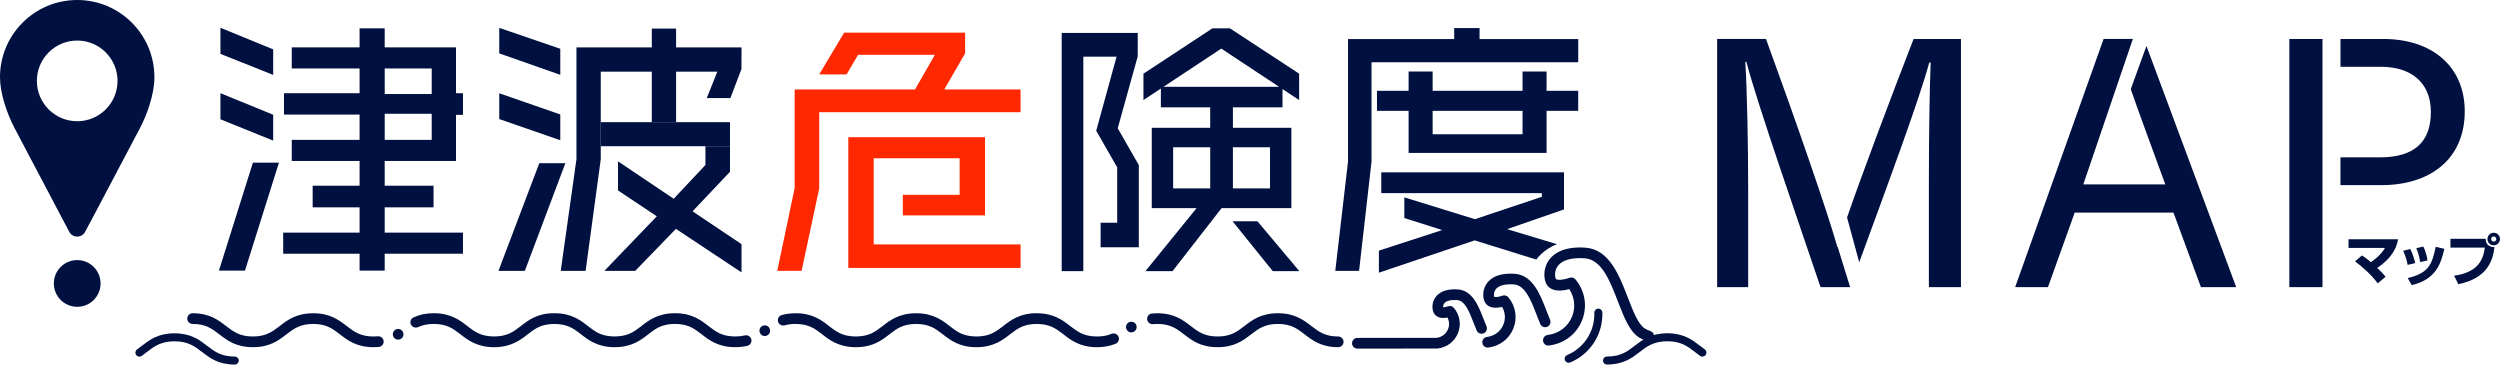
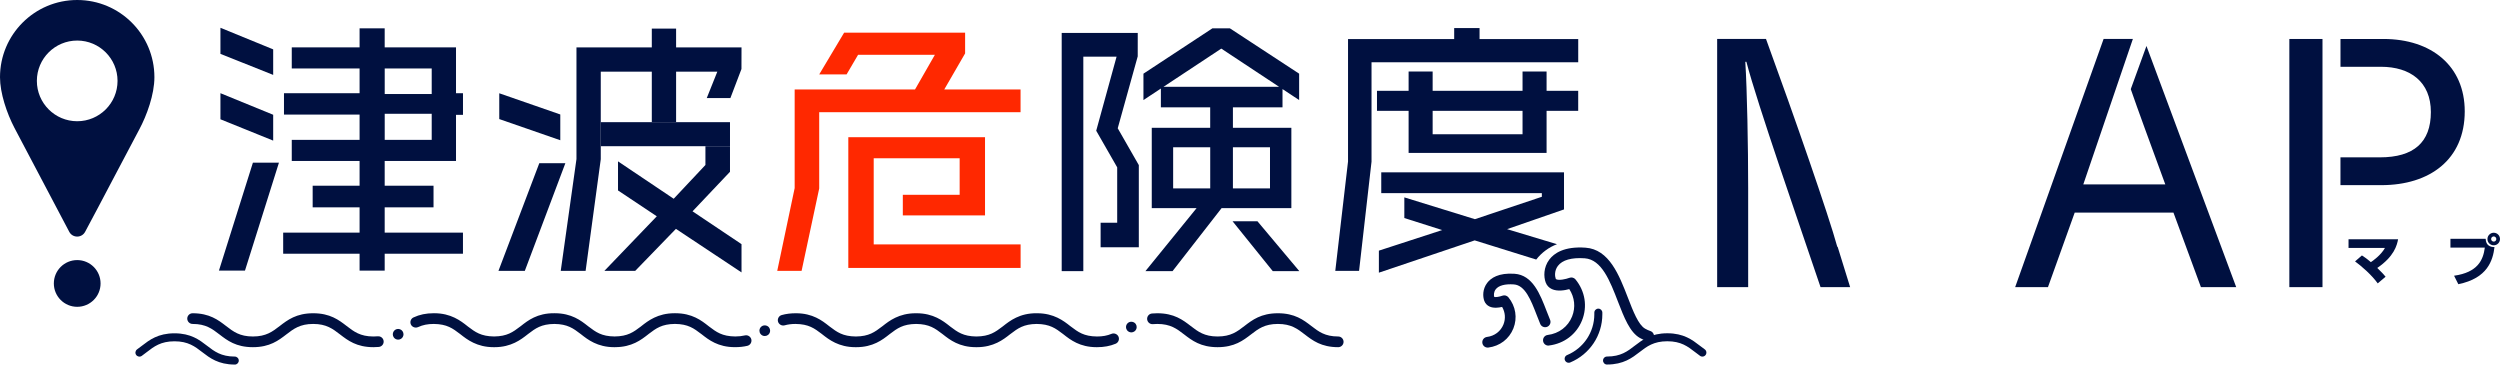
<svg xmlns="http://www.w3.org/2000/svg" id="_レイヤー_2" viewBox="0 0 935.18 136.37">
  <defs>
    <style>.cls-1{fill:#001040;}.cls-2{fill:#ff2800;}.cls-3{fill:none;}</style>
  </defs>
  <g id="_レイヤー_1-2">
    <g>
      <g>
        <path class="cls-1" d="M31.84,86.72c-1.28,2.37-4.67,2.37-5.93,0-5.23-9.84-15.97-30.24-20.5-38.87C2.53,42.34,0,34.79,0,28.88,0,12.93,12.93,0,28.88,0s28.88,12.93,28.88,28.88c0,6.48-2.84,14.3-5.69,19.6-4.39,8.16-14.86,28.29-20.23,38.24Zm12.13-56.46c0-8.33-6.76-15.09-15.09-15.09s-15.09,6.76-15.09,15.09,6.76,15.09,15.09,15.09,15.09-6.76,15.09-15.09Z" />
        <circle class="cls-1" cx="28.88" cy="106.03" r="8.74" />
      </g>
      <g>
        <path class="cls-1" d="M889.44,106c-2.3-3.19-6.01-6.41-8.48-8.22l2.57-2.23c.71,.46,1.71,1.11,3.34,2.51,.69-.46,3.74-2.55,5.28-5.32h-13.63v-3.24h18.54c-.42,2.23-1.44,6.39-7.79,10.73,2.04,1.98,2.55,2.61,3.11,3.28l-2.94,2.5Z" />
-         <path class="cls-1" d="M900.62,99.09c-.23-1.34-.71-3.24-1.65-5.26l2.65-.71c1.02,1.96,1.54,4.03,1.84,5.3l-2.84,.67Zm.02,4.93c7.54-1.82,9.08-4.7,10.48-11.69l3.24,.75c-1.19,4.93-2.73,11.38-12.19,13.57l-1.52-2.63Zm4.7-5.99c-.5-2.82-1.06-4.26-1.48-5.22l2.65-.56c1.06,2.13,1.46,4.55,1.57,5.16l-2.73,.63Z" />
        <path class="cls-1" d="M929.82,89.32c.08,2.48,1.69,3.11,3.3,3.11-.61,4.97-2.57,11.65-13.53,13.88l-1.59-3.17c8.83-1.25,10.9-5.84,11.5-10.52h-12.86v-3.3h13.17Zm5.36,.1c0,1.27-1.02,2.34-2.34,2.34s-2.36-1.04-2.36-2.34,1.08-2.36,2.36-2.36,2.34,1.04,2.34,2.36Zm-3.32,0c0,.52,.44,.96,.98,.96s.96-.44,.96-.96-.44-.98-.96-.98-.98,.42-.98,.98Z" />
      </g>
      <g>
        <rect class="cls-1" x="856.38" y="14.58" width="12.4" height="92.83" />
        <path class="cls-1" d="M891.59,14.58h-16.08v10.4h15.14c10.94,0,18.67,5.6,18.67,16.94s-6.4,16.94-19.07,16.94h-14.75v10.4h15.28c18.14,0,31.21-9.6,31.21-27.61,0-16.94-12.4-27.07-30.41-27.07Z" />
        <path class="cls-1" d="M687.28,92.33c-3.2-11.74-16.14-48.95-26.67-77.76h-18.27V107.4h11.6v-36.94c0-16-.4-36.54-1.07-47.35h.4c4.13,15.87,19.74,60.55,27.74,84.29h11.07l-4.67-15.07h-.13Z" />
-         <path class="cls-1" d="M715.82,14.58c-8.37,21.53-19.23,50.39-24.89,66.77l4.55,16.76c10.22-27.82,22.61-61.21,26.2-74.73h.53c-.4,9.74-.67,27.21-.67,44.55v39.48h12V14.58h-17.74Z" />
        <path class="cls-1" d="M802.94,17.17l-5.88,16.17c2.67,7.75,6.84,19.04,12.92,35.65h-30.68c7.07-20.81,18.55-54.42,18.55-54.42h-10.95l-33.08,92.83h12.27l10-27.87h36.94l10.27,27.87h13.2l-33.58-90.23Z" />
      </g>
      <g>
        <path class="cls-1" d="M139.71,129.87c-6.32,0-9.6-2.53-12.5-4.76-2.74-2.11-5.1-3.93-10.05-3.93s-7.32,1.82-10.06,3.93c-2.9,2.23-6.18,4.76-12.5,4.76s-9.6-2.53-12.5-4.76c-2.74-2.11-5.1-3.93-10.05-3.93-1.1,0-2-.9-2-2s.9-2,2-2c6.32,0,9.6,2.53,12.5,4.76,2.74,2.11,5.1,3.93,10.05,3.93s7.32-1.82,10.06-3.93c2.9-2.23,6.18-4.76,12.5-4.76s9.6,2.53,12.5,4.76c2.74,2.11,5.1,3.93,10.05,3.93,.56,0,1.1-.02,1.63-.07,1.1-.08,2.07,.71,2.17,1.81,.1,1.1-.71,2.07-1.81,2.17-.64,.06-1.31,.09-1.99,.09Z" />
        <path class="cls-1" d="M147.29,126.19c-.24-.35-.35-.73-.35-1.12h0c0-.64,.29-1.28,.86-1.67h0c.92-.62,2.16-.39,2.79,.52h0c.23,.34,.34,.73,.35,1.11h0c0,.64-.3,1.28-.87,1.67h0c-.35,.24-.74,.35-1.13,.35h0c-.64,0-1.26-.3-1.65-.86Z" />
        <path class="cls-1" d="M365.42,129.87h-.33c-6.27,0-9.78-2.75-12.34-4.76l-.26-.2c-2.71-2.06-4.85-3.68-9.79-3.73-4.94,.05-7.09,1.67-9.8,3.73l-.26,.2c-2.56,2.01-6.07,4.76-12.33,4.76h-.33c-6.27,0-9.92-2.86-12.34-4.76l-.25-.2c-2.72-2.06-4.86-3.68-9.8-3.73-1.51,0-2.85,.17-4.08,.52-1.05,.29-2.18-.35-2.47-1.38-.15-.52-.08-1.06,.18-1.53,.26-.46,.68-.8,1.2-.94,1.61-.46,3.45-.68,5.34-.67,6.26,0,9.77,2.75,12.33,4.76l.27,.21c2.71,2.05,4.85,3.67,9.78,3.72,4.93-.04,7.07-1.67,9.78-3.72l.28-.21c2.41-1.9,6.06-4.76,12.33-4.76h.34c6.27,0,9.91,2.86,12.33,4.76l.26,.21c2.72,2.05,4.86,3.67,9.79,3.72,4.93-.05,7.08-1.67,9.79-3.72l.27-.21c2.43-1.91,6.14-4.84,12.5-4.76h.17c6.26,0,9.91,2.86,12.32,4.76l.28,.21c2.71,2.05,4.85,3.68,9.78,3.72,2.09,0,3.81-.31,5.43-.99,1-.42,2.2,.09,2.62,1.08,.42,1.02-.06,2.19-1.08,2.62-2.08,.87-4.36,1.29-6.96,1.29h-.18c-6.26,0-9.77-2.75-12.33-4.76l-.26-.2c-2.71-2.06-4.86-3.68-9.79-3.73-4.94,.05-7.08,1.67-9.79,3.73l-.27,.2c-2.41,1.9-6.06,4.76-12.33,4.76Zm-135.33,0h-.33c-6.27,0-9.92-2.86-12.33-4.76l-.26-.2c-2.71-2.06-4.86-3.68-9.8-3.73-4.94,.05-7.08,1.67-9.79,3.73l-.26,.2c-2.42,1.9-6.07,4.76-12.33,4.76h-.33c-6.27,0-9.92-2.86-12.34-4.76l-.26-.2c-2.71-2.06-4.85-3.68-9.79-3.73-2.3,0-4.12,.37-5.88,1.18t-.02,0c-.97,.46-2.21,0-2.66-.96-.23-.49-.25-1.03-.07-1.54,.19-.5,.55-.9,1.04-1.12,2.25-1.06,4.72-1.57,7.55-1.57h.21c6.27,0,9.91,2.86,12.33,4.76l.26,.21c2.72,2.05,4.86,3.67,9.79,3.72,4.93-.05,7.07-1.67,9.78-3.72l.28-.21c2.58-2.03,6.1-4.82,12.49-4.76h.17c6.27,0,9.77,2.75,12.33,4.76l.27,.21c2.71,2.05,4.85,3.68,9.79,3.72,4.93-.05,7.07-1.67,9.79-3.72l.26-.21c2.42-1.9,6.06-4.76,12.33-4.76h.34c6.27,0,9.77,2.75,12.33,4.76l.27,.21c2.71,2.05,4.85,3.67,9.78,3.72,1.33,0,2.5-.13,3.6-.39,1.08-.26,2.16,.42,2.42,1.48,.25,1.07-.41,2.15-1.48,2.41-1.39,.33-2.92,.5-4.54,.5h-.16c-6.27,0-9.77-2.75-12.33-4.76l-.27-.2c-2.71-2.06-4.85-3.68-9.79-3.73-4.94,.05-7.08,1.67-9.8,3.73l-.25,.2c-2.57,2.01-6.07,4.76-12.34,4.76Zm55.99-4.17c-.63,0-1.2-.28-1.58-.78-.28-.36-.42-.79-.42-1.24,.01-.62,.29-1.19,.78-1.56,.85-.66,2.15-.49,2.81,.36,.27,.36,.41,.79,.41,1.24,0,.62-.29,1.19-.78,1.57-.35,.27-.77,.41-1.22,.41Zm137.13-1.36c-.64,0-1.25-.31-1.63-.83-.24-.34-.37-.74-.38-1.15,0-.65,.31-1.26,.83-1.64h.01c.86-.63,2.17-.41,2.79,.45,.24,.34,.37,.74,.37,1.16,.01,.64-.3,1.25-.83,1.63-.34,.25-.74,.38-1.16,.38Z" />
        <path class="cls-1" d="M500.58,129.87c-6.32,0-9.6-2.53-12.5-4.76-2.74-2.11-5.1-3.93-10.06-3.93s-7.32,1.82-10.06,3.93c-2.9,2.23-6.18,4.76-12.5,4.76s-9.6-2.53-12.5-4.76c-2.74-2.11-5.1-3.93-10.05-3.93-.56,0-1.1,.02-1.62,.07-1.1,.11-2.07-.71-2.17-1.81-.1-1.1,.71-2.07,1.81-2.17,.63-.06,1.3-.09,1.98-.09,6.32,0,9.6,2.53,12.5,4.76,2.74,2.11,5.1,3.93,10.06,3.93s7.32-1.82,10.06-3.93c2.9-2.23,6.18-4.76,12.5-4.76s9.6,2.53,12.5,4.76c2.74,2.11,5.1,3.93,10.06,3.93,1.1,0,2,.9,2,2s-.9,2-2,2Z" />
      </g>
      <path class="cls-1" d="M87.82,136.37c-6.15,0-9.36-2.48-12.19-4.66-2.69-2.08-5.23-4.04-10.36-4.04s-7.67,1.96-10.36,4.04c-.62,.48-1.24,.96-1.89,1.42-.68,.48-1.61,.31-2.09-.36-.48-.68-.31-1.61,.36-2.09,.61-.43,1.2-.88,1.79-1.34,2.83-2.18,6.04-4.66,12.19-4.66s9.36,2.48,12.19,4.66c2.69,2.08,5.23,4.04,10.36,4.04,.83,0,1.5,.67,1.5,1.5s-.67,1.5-1.5,1.5Z" />
      <path class="cls-1" d="M601.15,136.37c-.83,0-1.5-.67-1.5-1.5s.67-1.5,1.5-1.5c5.13,0,7.67-1.96,10.36-4.04,2.83-2.18,6.04-4.66,12.19-4.66s9.36,2.48,12.19,4.66c.59,.45,1.17,.91,1.79,1.34,.68,.48,.84,1.41,.36,2.09-.48,.68-1.41,.84-2.09,.36-.65-.46-1.27-.94-1.89-1.42-2.69-2.08-5.23-4.04-10.36-4.04s-7.67,1.96-10.36,4.04c-2.83,2.18-6.04,4.66-12.19,4.66Z" />
      <polygon class="cls-1" points="102.19 18.47 82.46 10.39 82.46 20.15 102.19 28.02 102.19 18.47" />
      <polygon class="cls-1" points="102.19 42.93 82.46 34.86 82.46 44.62 102.19 52.6 102.19 42.93" />
      <polygon class="cls-1" points="81.9 101.22 91.64 101.22 104.35 60.84 94.61 60.84 81.9 101.22" />
      <path class="cls-1" d="M170.58,17.72h-26.68v-7.12h-9.39v7.12h-25.37v7.89h25.37v9.26h-28.28v7.99h28.28v9.46h-25.37v7.89h25.37v9.26h-17.55v8.09h17.55v9.46h-28.58v7.89h28.58v6.32h9.39v-6.32h29.28v-7.89h-29.28v-9.46h18.27v-8.09h-18.27v-9.26h26.68v-17.25h2.61v-8.09h-2.61V17.72Zm-9.09,24.84v9.76h-17.58v-9.76h17.58Zm-17.58-7.39v-9.56h17.58v9.56h-17.58Z" />
-       <polygon class="cls-1" points="209.59 18.25 186.76 10.43 186.76 19.97 209.59 27.99 209.59 18.25" />
      <polygon class="cls-1" points="209.59 42.82 186.76 34.89 186.76 44.54 209.59 52.46 209.59 42.82" />
      <polygon class="cls-1" points="201.74 61.04 186.46 101.32 196.32 101.32 211.49 61.04 201.74 61.04" />
      <polygon class="cls-1" points="461.06 82.76 476.1 101.42 486.04 101.42 470.37 82.76 461.06 82.76" />
      <polygon class="cls-1" points="425.59 21.08 425.6 12.31 397.15 12.31 397.15 101.42 405.24 101.42 405.24 21.2 417.68 21.2 410.11 48.73 410.06 48.9 417.91 62.6 417.91 83.31 411.71 83.31 411.71 92.5 426 92.5 426 61.76 418.11 47.98 425.59 21.08" />
      <path class="cls-1" d="M483.06,47.81h-21.86v-7.65h18.55v-6.84l6.22,4.11v-9.87l-25.77-16.88-.11-.07h-6.58l-25.78,16.95v9.87l6.52-4.31v7.04h18.45v7.65h-21.86v30.05h16.77l-19.15,23.57h10.15l18.35-23.57h26.1v-30.05Zm-30.35,7.29v15.38h-13.87v-15.38h13.87Zm22.36,0v15.38h-13.87v-15.38h13.87Zm-39.84-22.63l21.62-14.29,21.62,14.29h-43.24Z" />
      <polygon class="cls-1" points="553.46 14.61 553.46 10.5 543.97 10.5 543.97 14.61 504.26 14.61 504.26 60.42 499.55 100.84 499.49 101.32 508.39 101.32 513.05 60.47 513.05 23.3 590.37 23.3 590.37 14.61 553.46 14.61" />
      <path class="cls-1" d="M578.53,26.75h-8.99v7.22h-33.63v-7.22h-8.99v7.22h-11.83v7.49h11.83v15.74h51.61v-15.74h11.83v-7.49h-11.83v-7.22Zm-42.62,23.47v-8.76h33.63v8.76h-33.63Z" />
      <path class="cls-2" d="M326.82,91.43h54.96v8.79h-64.45V51.32h51.14v29.25h-30.75v-7.69h21.26v-13.67h-32.15v32.22Zm26.4-57.96l7.8-13.49v-7.77h-45.25l-9.32,15.61h10.24l4.29-7.32h28.73l-7.43,12.97h-45.02v36.89l-6.52,30.97h9.11l6.59-30.83v-28.54h75.32v-8.49h-28.55Z" />
      <rect class="cls-3" x="224.73" y="26.81" width="19.09" height="18.89" />
      <polygon class="cls-1" points="273.07 64.26 273.07 54.69 263.88 54.69 263.88 61.71 252.01 74.35 231.18 60.36 231.18 71.24 245.69 80.91 226.09 101.32 237.62 101.32 252.84 85.61 277.38 101.9 277.38 91.33 259.06 79.05 273.07 64.26" />
-       <polygon class="cls-3" points="243.82 26.81 224.73 26.81 224.73 45.7 233.88 37.05 224.73 45.7 243.82 45.7 243.82 26.81" />
      <rect class="cls-1" x="224.73" y="45.7" width="48.34" height="8.99" />
      <polygon class="cls-1" points="252.91 17.72 252.91 10.7 243.82 10.7 243.82 17.72 215.64 17.72 215.64 59.51 209.76 101.32 219.06 101.32 224.73 59.57 224.73 26.81 243.82 26.81 243.82 45.7 252.91 45.7 252.91 26.81 268.33 26.81 264.38 36.68 273.22 36.68 277.36 25.81 277.38 17.72 252.91 17.72" />
      <g>
        <path class="cls-1" d="M579.2,129.28c-.99,0-1.86-.74-1.98-1.75-.14-1.1,.64-2.1,1.74-2.23,4.19-.52,7.6-3.11,9.12-6.92,1.36-3.4,.96-7.14-1.05-10.23-1.71,.47-4.44,.94-6.5,0-1.12-.51-1.93-1.38-2.34-2.51-.76-2.09-.86-5.58,1.37-8.55,1.76-2.33,5.53-5,13.53-4.44,8.87,.62,12.59,10.26,15.88,18.76,1.92,4.98,3.91,10.13,6.43,11.54,.65,.37,1.32,.67,1.98,.89,1.04,.36,1.6,1.5,1.24,2.54-.36,1.04-1.5,1.6-2.54,1.24-.89-.31-1.78-.71-2.63-1.19-3.77-2.11-5.93-7.69-8.21-13.59-2.99-7.75-6.09-15.77-12.43-16.22-4.92-.35-8.38,.64-10.05,2.85-1.36,1.81-1.13,3.91-.81,4.77,.04,.1,.07,.17,.25,.25,1.03,.47,3.53-.06,4.9-.57,.8-.3,1.71-.06,2.25,.6,3.61,4.41,4.53,10.14,2.45,15.32-2.07,5.18-6.69,8.7-12.34,9.4-.08,.01-.17,.02-.25,.02Z" />
        <path class="cls-1" d="M556.48,130.02c-.99,0-1.86-.74-1.98-1.75-.14-1.1,.64-2.09,1.74-2.23,2.83-.35,5.13-2.1,6.16-4.67,.87-2.17,.67-4.55-.5-6.56-1.32,.31-3.2,.54-4.68-.13-.95-.43-1.63-1.17-1.99-2.13-.6-1.64-.68-4.38,1.07-6.71,1.35-1.8,4.24-3.86,10.27-3.43,6.77,.48,9.54,7.63,11.97,13.94,.44,1.13,.86,2.24,1.3,3.27,.43,1.02-.04,2.19-1.06,2.62s-2.19-.04-2.62-1.06c-.46-1.07-.9-2.22-1.35-3.4-2.11-5.45-4.28-11.09-8.52-11.39-3.31-.24-5.72,.42-6.8,1.85-.74,.98-.74,2.19-.54,2.83,.5,.17,1.94-.05,3.05-.46,.8-.3,1.71-.06,2.25,.6,2.74,3.35,3.44,7.7,1.86,11.65-1.58,3.94-5.08,6.61-9.38,7.15-.08,.01-.17,.02-.25,.02Z" />
-         <path class="cls-1" d="M507.76,130.4c-1.1,0-2-.89-2-2s.89-2,2-2l29.67-.02c1.95-.28,3.53-1.5,4.24-3.27,.57-1.42,.49-2.97-.2-4.33-1.06,.21-2.41,.3-3.54-.21-.84-.39-1.45-1.04-1.77-1.9-.5-1.37-.57-3.66,.89-5.59,1.11-1.47,3.44-3.15,8.29-2.82,5.49,.39,7.76,6.27,9.59,10.99,.38,1,.75,1.94,1.12,2.8,.44,1.01-.02,2.19-1.03,2.63-1.01,.44-2.19-.02-2.63-1.03-.41-.94-.81-1.97-1.19-2.96-1.56-4.05-3.18-8.23-6.14-8.44-2.37-.17-4.08,.27-4.81,1.23-.36,.48-.44,1.06-.4,1.47,.47,0,1.26-.17,1.78-.36,.8-.3,1.71-.06,2.26,.6,2.21,2.7,2.77,6.22,1.5,9.4-1.27,3.18-4.1,5.34-7.57,5.77-.08,.01-.16,.02-.25,.02l-29.8,.02h0Z" />
      </g>
-       <path class="cls-1" d="M586.79,135.7c-.61,0-1.15-.36-1.39-.92-.15-.37-.15-.78,0-1.15,.15-.37,.44-.66,.81-.81,6.18-2.58,10.18-8.57,10.18-15.25,0-.19,0-.38,0-.57h0c-.01-.4,.13-.78,.4-1.08,.28-.29,.65-.46,1.05-.47h.05c.81,0,1.47,.64,1.5,1.45,0,.24,0,.49,0,.67,0,7.9-4.72,14.97-12.03,18.02-.18,.07-.37,.11-.57,.11Z" />
+       <path class="cls-1" d="M586.79,135.7c-.61,0-1.15-.36-1.39-.92-.15-.37-.15-.78,0-1.15,.15-.37,.44-.66,.81-.81,6.18-2.58,10.18-8.57,10.18-15.25,0-.19,0-.38,0-.57c-.01-.4,.13-.78,.4-1.08,.28-.29,.65-.46,1.05-.47h.05c.81,0,1.47,.64,1.5,1.45,0,.24,0,.49,0,.67,0,7.9-4.72,14.97-12.03,18.02-.18,.07-.37,.11-.57,.11Z" />
      <path class="cls-1" d="M563.76,85.72l21.29-7.38v-13.88h-68.36v7.79h60.07v1.36l-25.04,8.38-26.4-8.16v7.73l14.16,4.5-23.68,7.7v8.24l35.84-12.08,23.02,7.17c1.97-2.56,4.74-4.61,7.76-5.74l-18.65-5.63Z" />
    </g>
  </g>
</svg>